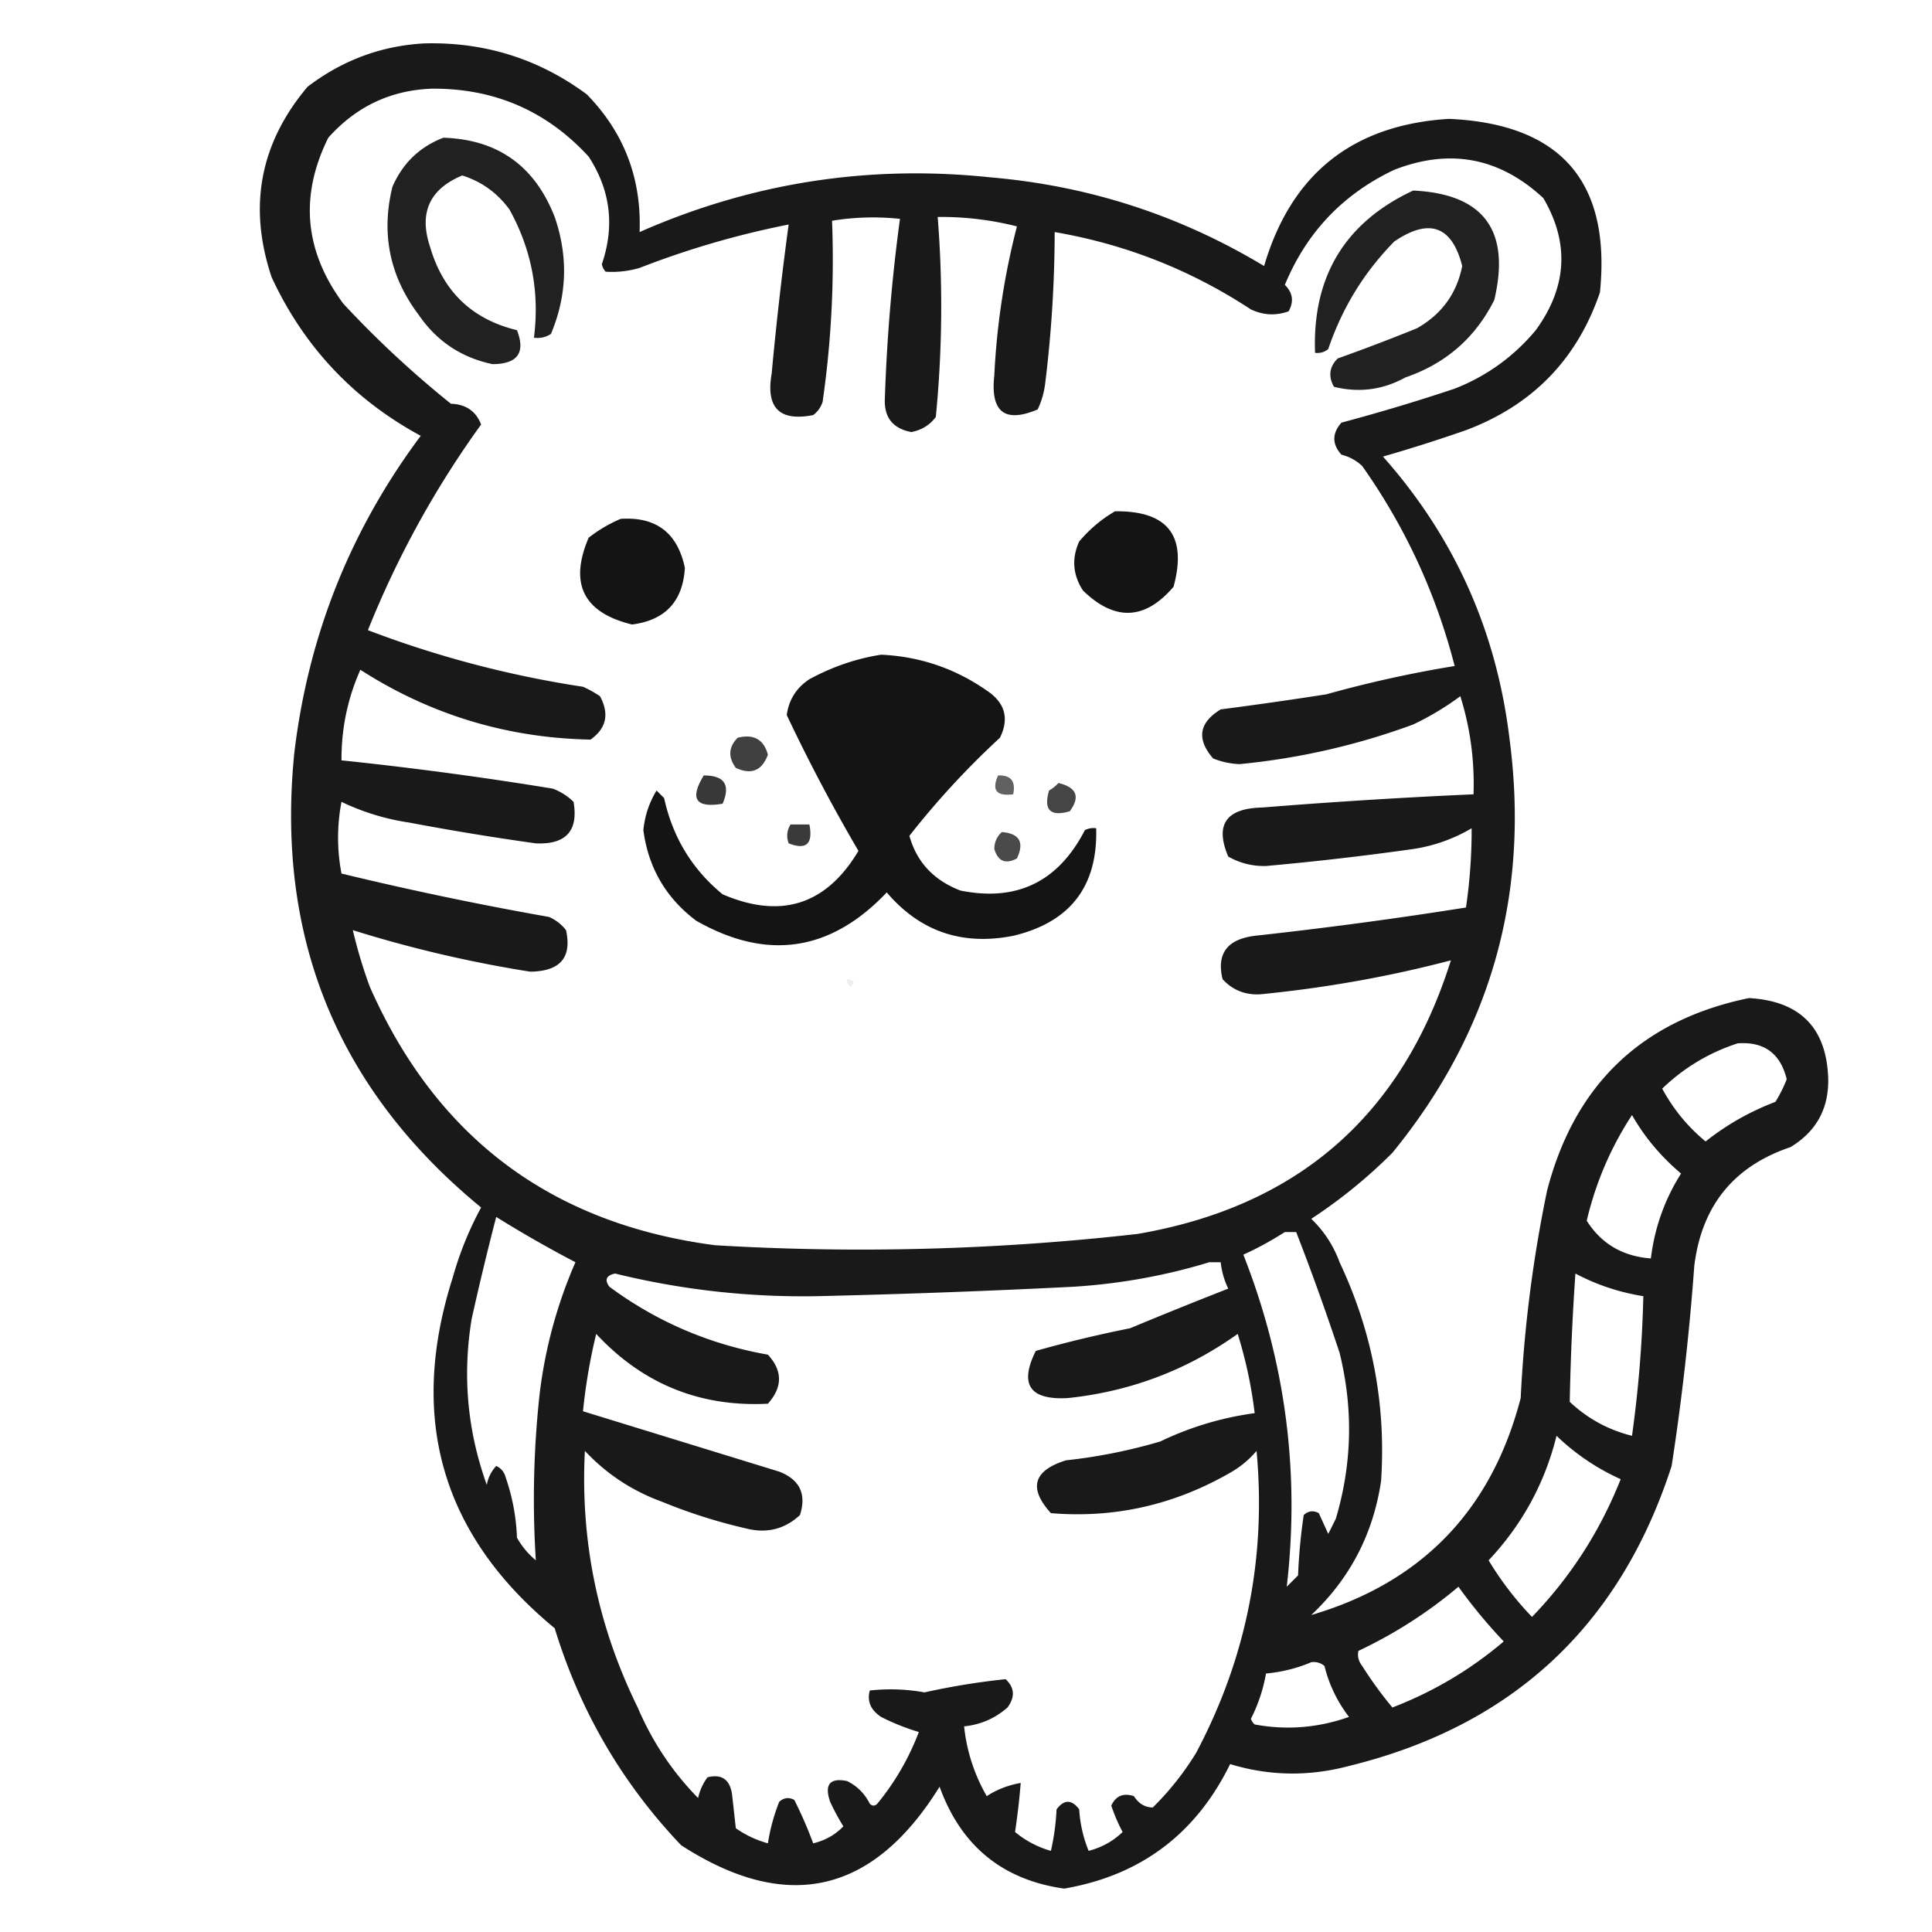
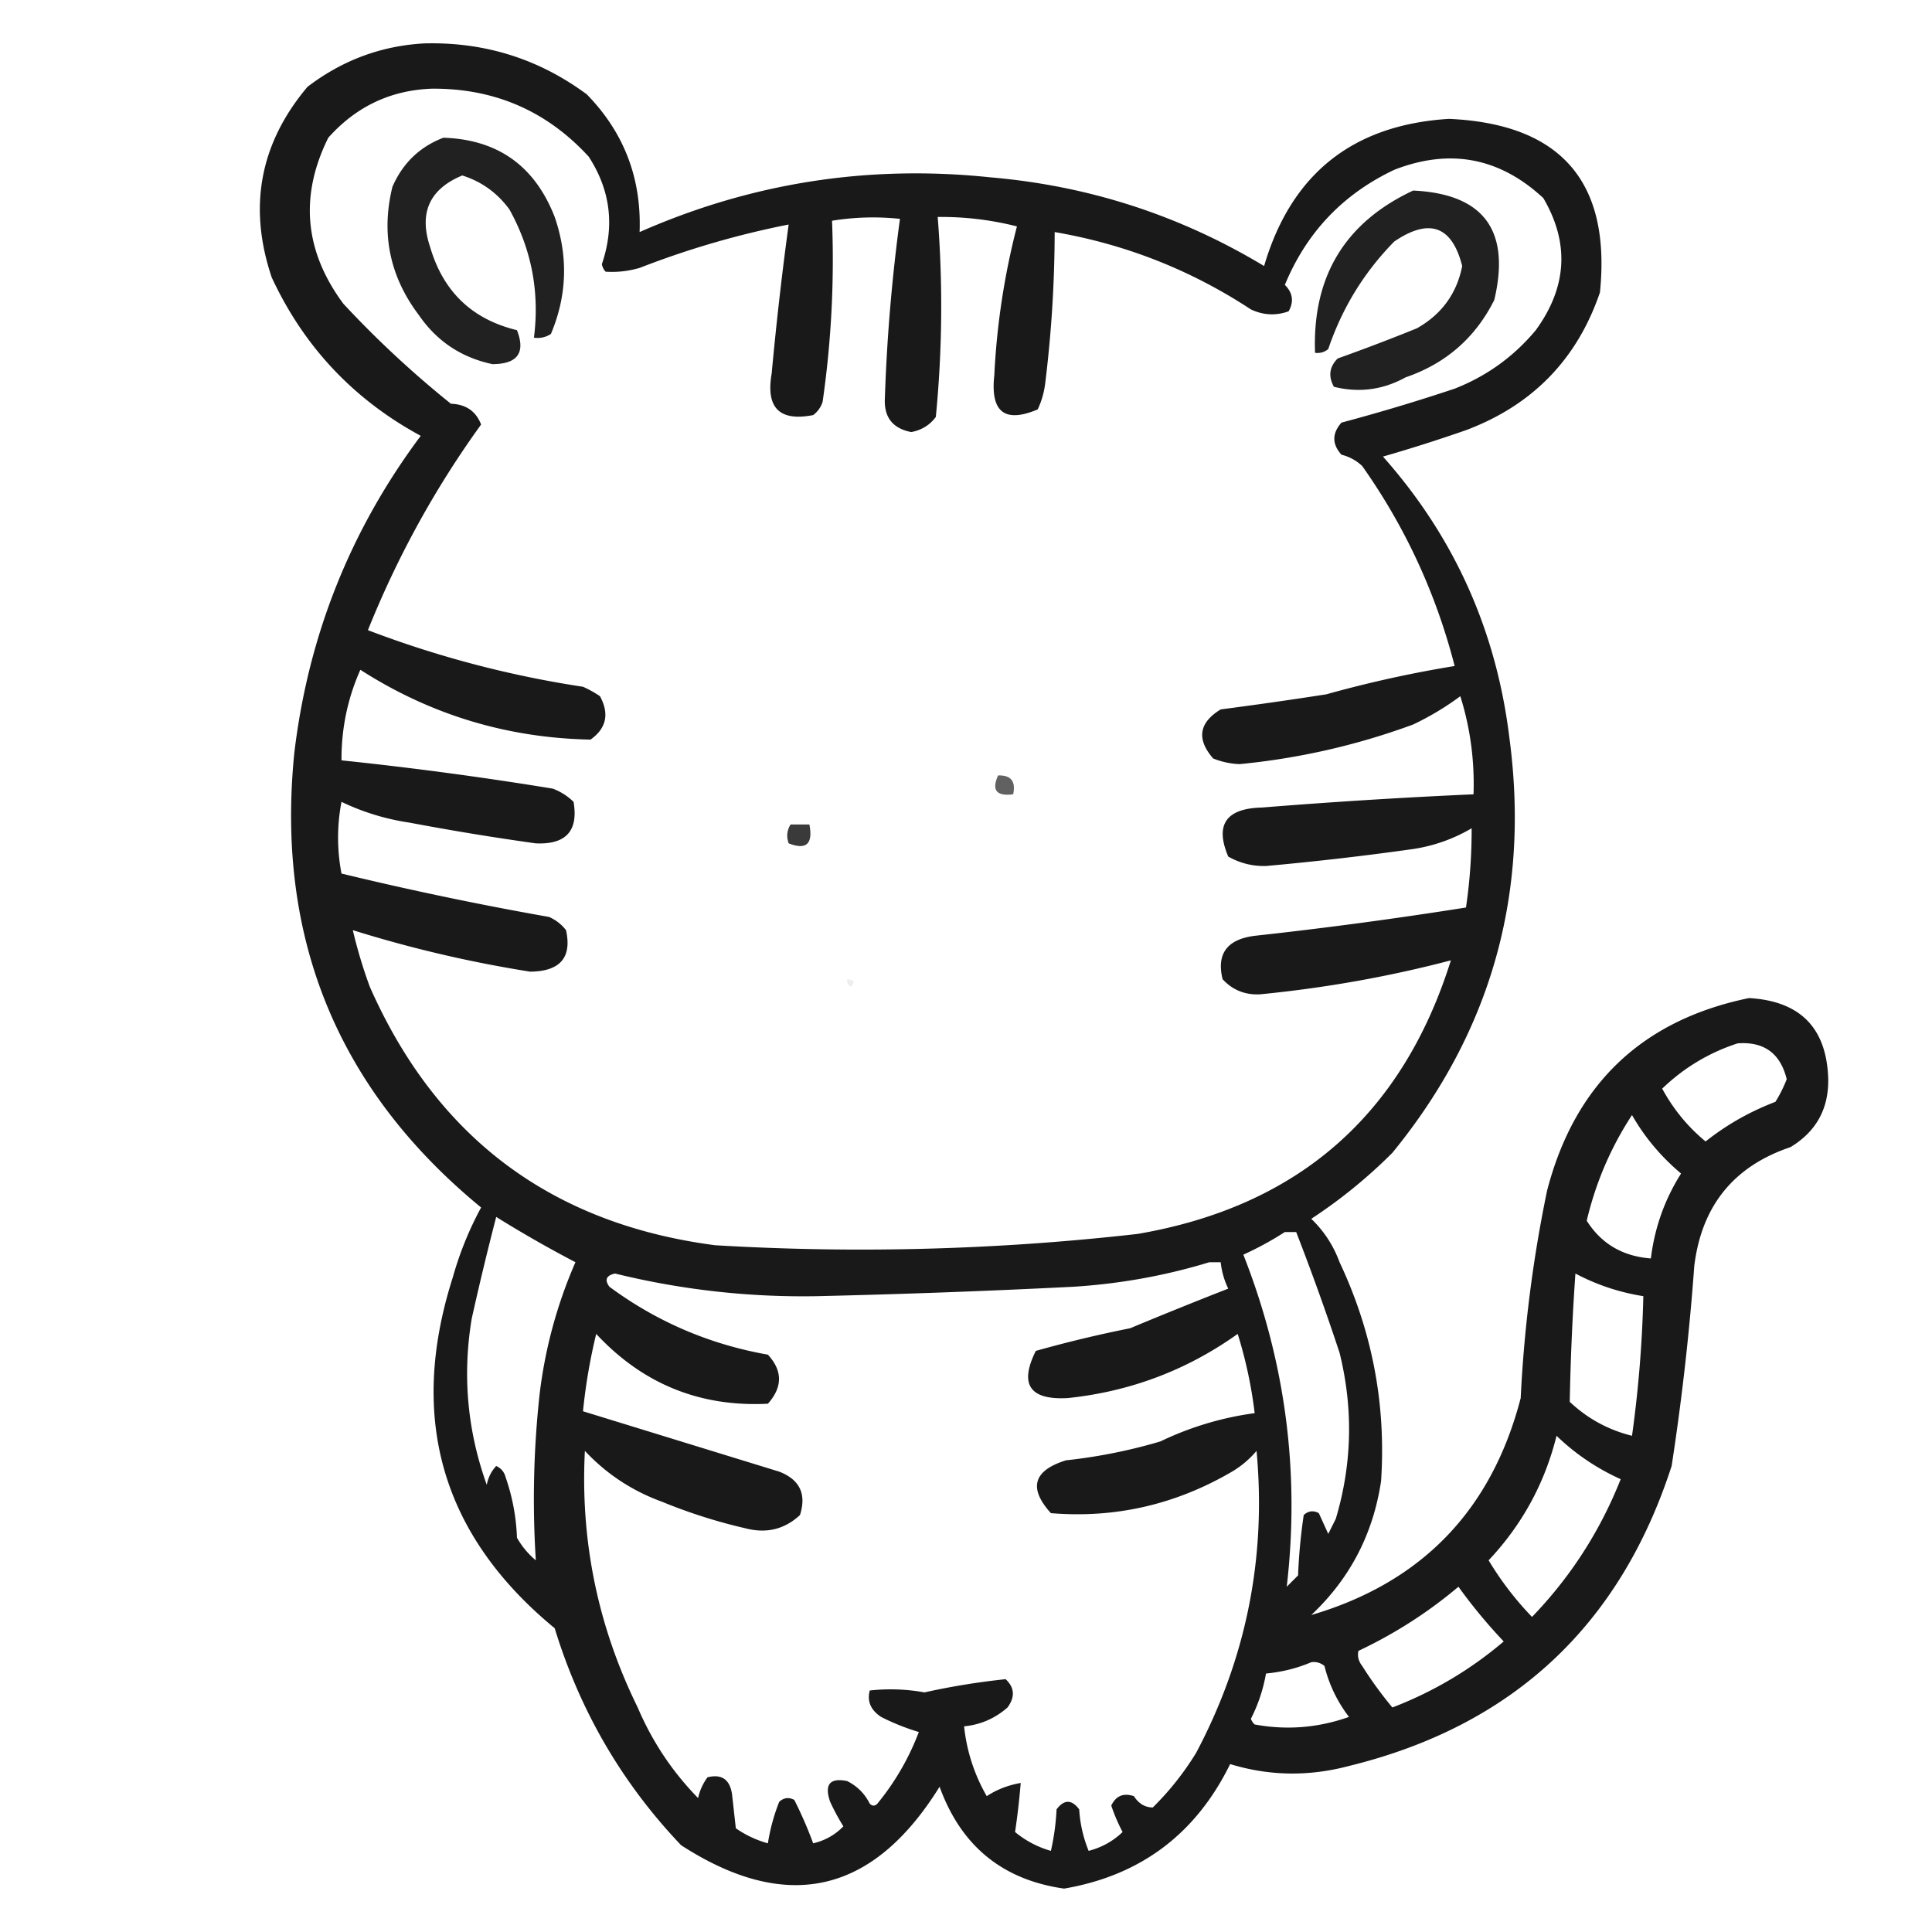
<svg xmlns="http://www.w3.org/2000/svg" viewBox="0 0 512 512">
  <g id="Tag4u" fill-rule="evenodd">
    <path d="M112.5 11.5q23.928-.606 43 13.5 14.798 15.13 14 36.5 44.488-19.606 93-14.5 39.049 3.35 72.5 23.5 10.773-36.648 49-39 44.464 2 40 46-9.073 26.574-35.5 36.5a418 418 0 0 1-22 7q28.293 31.852 33.5 74.5 8.27 61.947-31 110a134.7 134.7 0 0 1-21.5 17.5q5.056 4.854 7.5 11.5 13.02 27.6 11 58-3.137 21.028-18.5 35.5 43.926-12.93 55.5-57.5a354 354 0 0 1 7-55q10.984-42.238 53.5-51 20.43 1.18 21 21.5.171 11.84-10 18-22.575 7.594-25.5 31.5a665 665 0 0 1-6 53q-20.583 63.583-85.5 79.5-15.986 4.242-31.5-.5-13.629 27.8-44 33-24.495-3.476-33-27-26.48 42.684-68.5 15.5-23.456-24.637-33.5-57.5-44.881-36.978-27-93a89.5 89.5 0 0 1 7.5-18.5Q70.565 273.242 78 199.5q5.553-46.587 33.5-84-26.705-14.455-39.5-42-9.427-28.053 9.5-50.5 13.873-10.576 31-11.5m2 12q24.825-.15 41.5 18 8.682 13.349 3.5 28.5a3.94 3.94 0 0 0 1 2q4.522.302 9-1A233.4 233.4 0 0 1 209 59.5a917 917 0 0 0-4.5 39.5q-2.376 13.625 11 11a6.98 6.98 0 0 0 2.5-3.5 264 264 0 0 0 2.5-48 67.2 67.2 0 0 1 18-.5 470 470 0 0 0-4 47.5q-.416 7.58 7 9 4.095-.766 6.5-4a301 301 0 0 0 .5-53 81.3 81.3 0 0 1 21 2.5 195 195 0 0 0-6 39.5q-1.596 14.542 11.5 9a22.5 22.5 0 0 0 2-7 332 332 0 0 0 2.5-40q28.173 4.84 52 20.5 4.936 2.316 10 .5 2.156-3.876-1-7 8.618-20.867 29-30.5 22.134-8.625 39.5 7.5 10.467 17.86-2 35-8.763 10.506-21.5 15.5a506 506 0 0 1-30 9q-3.783 4.288 0 8.5 3.171.801 5.5 3 17.102 24.207 24.5 53a313 313 0 0 0-34 7.5 1114 1114 0 0 1-28 4q-8.685 5.298-2 13a20.7 20.7 0 0 0 7 1.5 183.8 183.8 0 0 0 46-10.5 74.6 74.6 0 0 0 12.5-7.5q3.949 12.582 3.5 26a1578 1578 0 0 0-56 3.5q-14.393.322-9 13 4.65 2.633 10 2.5a776 776 0 0 0 39-4.5 43.1 43.1 0 0 0 15.5-5.5 141.5 141.5 0 0 1-1.5 21q-27.885 4.425-56 7.5-10.972 1.402-8.5 11.5 3.996 4.336 10 4 25.99-2.556 50.5-9-19.314 61.56-83 72.5a649.3 649.3 0 0 1-112 3q-65.007-8.505-91.5-68.5a129 129 0 0 1-4.5-15 330 330 0 0 0 47 11q11.913-.12 9.5-11a11.5 11.5 0 0 0-4.5-3.5 894 894 0 0 1-55-11.5 50.3 50.3 0 0 1 0-19 62.6 62.6 0 0 0 18 5.5 701 701 0 0 0 33.5 5.5q11.976.534 10-11a15.8 15.8 0 0 0-5.5-3.5 969 969 0 0 0-56-7.5q-.066-12.625 5-24 27.833 17.86 61 18.5 6.294-4.471 2.5-11.5a29.5 29.5 0 0 0-4.5-2.5 275.6 275.6 0 0 1-57-15q11.724-29.21 30-54.5-2.055-5.298-8-5.5A268 268 0 0 1 91 80.5q-15.484-20.865-4-44 11.094-12.425 27.5-13m346 253q10.486-.77 13 9.5a35.6 35.6 0 0 1-3 6q-10.133 3.861-18.5 10.5-7.077-5.834-11.5-14 8.648-8.32 20-12m-28 19q5.01 8.78 13 15.5-6.52 10.304-8 22.5-11.218-.843-17-10 3.574-15.138 12-28m-301 27a321 321 0 0 0 21 12 123.9 123.9 0 0 0-9.5 35 255.4 255.4 0 0 0-1 44 21.5 21.5 0 0 1-5-6 54.6 54.6 0 0 0-3-16q-.552-2.115-2.5-3-1.96 2.118-2.5 5-7.717-21.458-4-44a797 797 0 0 1 6.5-27m209 4h3a659 659 0 0 1 11.5 32q5.49 22.19-1 44l-2 4q-1.256-2.776-2.5-5.5-2.166-1.171-4 .5a149 149 0 0 0-1.5 16l-3 3q5.274-45.34-11.5-88a86 86 0 0 0 11-6m-20 8h3a21 21 0 0 0 2 7 1251 1251 0 0 0-26 10.5 331 331 0 0 0-25 6q-6.668 13.36 8.5 12.5 24.83-2.606 45-17a117 117 0 0 1 4.5 21 83.3 83.3 0 0 0-25 7.5 141.5 141.5 0 0 1-25 5q-13.01 4.053-4 14 25.554 2.115 48-11a25.6 25.6 0 0 0 6.5-5.5q3.914 42.434-16 80a76 76 0 0 1-11.5 14.5q-3.101-.025-5-3-4.167-1.384-6 2.5a46 46 0 0 0 3 7q-3.77 3.638-9 5a34.6 34.6 0 0 1-2.5-11q-3-4-6 0a62.7 62.7 0 0 1-1.5 11 26 26 0 0 1-9.5-5 194 194 0 0 0 1.5-13q-5.037.891-9 3.5a46.5 46.5 0 0 1-6-18.5q6.558-.654 11.5-5 3.069-4.16-.5-7.5a191 191 0 0 0-21.5 3.5 50.4 50.4 0 0 0-14.5-.5q-1.135 4.272 3 7a59.6 59.6 0 0 0 10 4 67.5 67.5 0 0 1-11 19q-1 1-2 0-2-4-6-6-6.875-1.4-4.5 5.5a60 60 0 0 0 3.5 6.5q-3.275 3.392-8 4.5a109 109 0 0 0-5-11.5q-2.166-1.171-4 .5a51.2 51.2 0 0 0-3 11q-4.649-1.293-8.5-4l-1-9q-.87-5.889-6.5-4.5a14.4 14.4 0 0 0-2.5 5.5q-10.233-10.452-16-24-15.84-32.199-14-68 8.579 9.173 20.5 13.5a140.7 140.7 0 0 0 22 7q8.364 2.208 14.5-3.5 2.667-8.334-5.5-11.5l-52-16a150 150 0 0 1 3.5-20.5q18.49 19.875 45.5 18.5 5.885-6.609 0-13-23.181-4.095-42-18-2.012-2.74 1.5-3.5a208.3 208.3 0 0 0 53.5 6 2468 2468 0 0 0 68-2.5q18.576-1.176 36-6.5m97 3q8.423 4.475 18 6-.435 18.6-3 37-9.425-2.337-16.5-9 .315-16.993 1.5-34m-5 43q7.448 7.179 17 11.5-8.18 20.622-23.5 36.5a83.5 83.5 0 0 1-11.5-15q13.335-14.172 18-33m-26 40a140 140 0 0 0 12 14.5q-13.19 11.226-29.5 17.5a102 102 0 0 1-8-11q-1.473-1.888-1-4 14.493-6.853 26.5-17m-39 20q1.983-.255 3.5 1a36.3 36.3 0 0 0 6.5 13.5q-12.288 4.351-25 2a3.65 3.65 0 0 1-1-1.5 42.4 42.4 0 0 0 4-12q6.392-.597 12-3" style="fill-opacity:.9" />
    <path d="M117.5 36.5q21.59.687 29.5 21 5.421 15.733-1 31-2.034 1.32-4.5 1 2.307-18.13-6.5-34-4.817-6.579-12.5-9-13.07 5.439-8.5 19 5.189 17.69 23 22 3.49 8.966-6.5 9-12.362-2.617-19.5-13-11.593-15.367-7-34 4.095-9.394 13.5-13m257 14q28.044 1.327 21.5 29-7.526 15.021-23.5 20.5-9.027 4.979-19 2.5-2.31-4.186 1-7.5a522 522 0 0 0 21-8q9.839-5.571 12-16.5-4.06-15.958-18-6.5-11.968 12.168-17.5 28.5-1.517 1.255-3.5 1-1.109-30.319 26-43" style="fill-opacity:.87" />
-     <path d="M295.5 135.5q21.001-.25 15.5 20-11.344 13.287-24 1-4.059-6.27-1-13 4.158-4.925 9.5-8m-131 2q14.09-.918 17 13-.809 13.308-14 15-19.32-4.706-11.5-23 4.023-3.128 8.5-5m69 36q15.375.708 28 9.5 7.259 4.82 3.5 12.5a220.4 220.4 0 0 0-24 26q2.879 10.395 13.5 14.5 22.425 4.54 33-16a4.93 4.93 0 0 1 3-.5q.65 23.113-22 28.5-20.316 4-33.5-11.5-22.35 23.535-50.5 7.5-12.03-9.057-14-24 .567-5.722 3.5-10.5l2 2q3.404 15.587 15.5 25.5 23.19 9.96 36-11.5a462 462 0 0 1-19-36q.824-6.083 6-9.5 9.13-4.959 19-6.5" style="fill-opacity:.92" />
-     <path d="M195.5 195.5q6.383-1.569 8 4.5-2.326 6.368-8.5 3.5-3.161-4.306.5-8" style="fill-opacity:.75" />
-     <path d="M186.5 205.5q8.226-.029 5 7.5-10.697 1.817-5-7.5" style="fill-opacity:.78" />
    <path d="M264.5 205.5q5.115-.174 4 5-6.652.867-4-5" style="fill-opacity:.62" />
-     <path d="M280.5 207.5q7.263 1.748 3 7.5-7.75 2.25-5.5-5.5 1.492-.85 2.5-2" style="fill-opacity:.73" />
    <path d="M209.5 218.5h5q1.512 7.75-5.5 5-.96-2.648.5-5" style="fill-opacity:.77" />
-     <path d="M265.5 220.5q7.022.564 4 7-4.543 2.403-6-2.5.028-2.75 2-4.5" style="fill-opacity:.71" />
    <path d="M224.5 259.5q2.755.209 1 2-1.197-.686-1-2" style="fill-opacity:.07" />
  </g>
</svg>